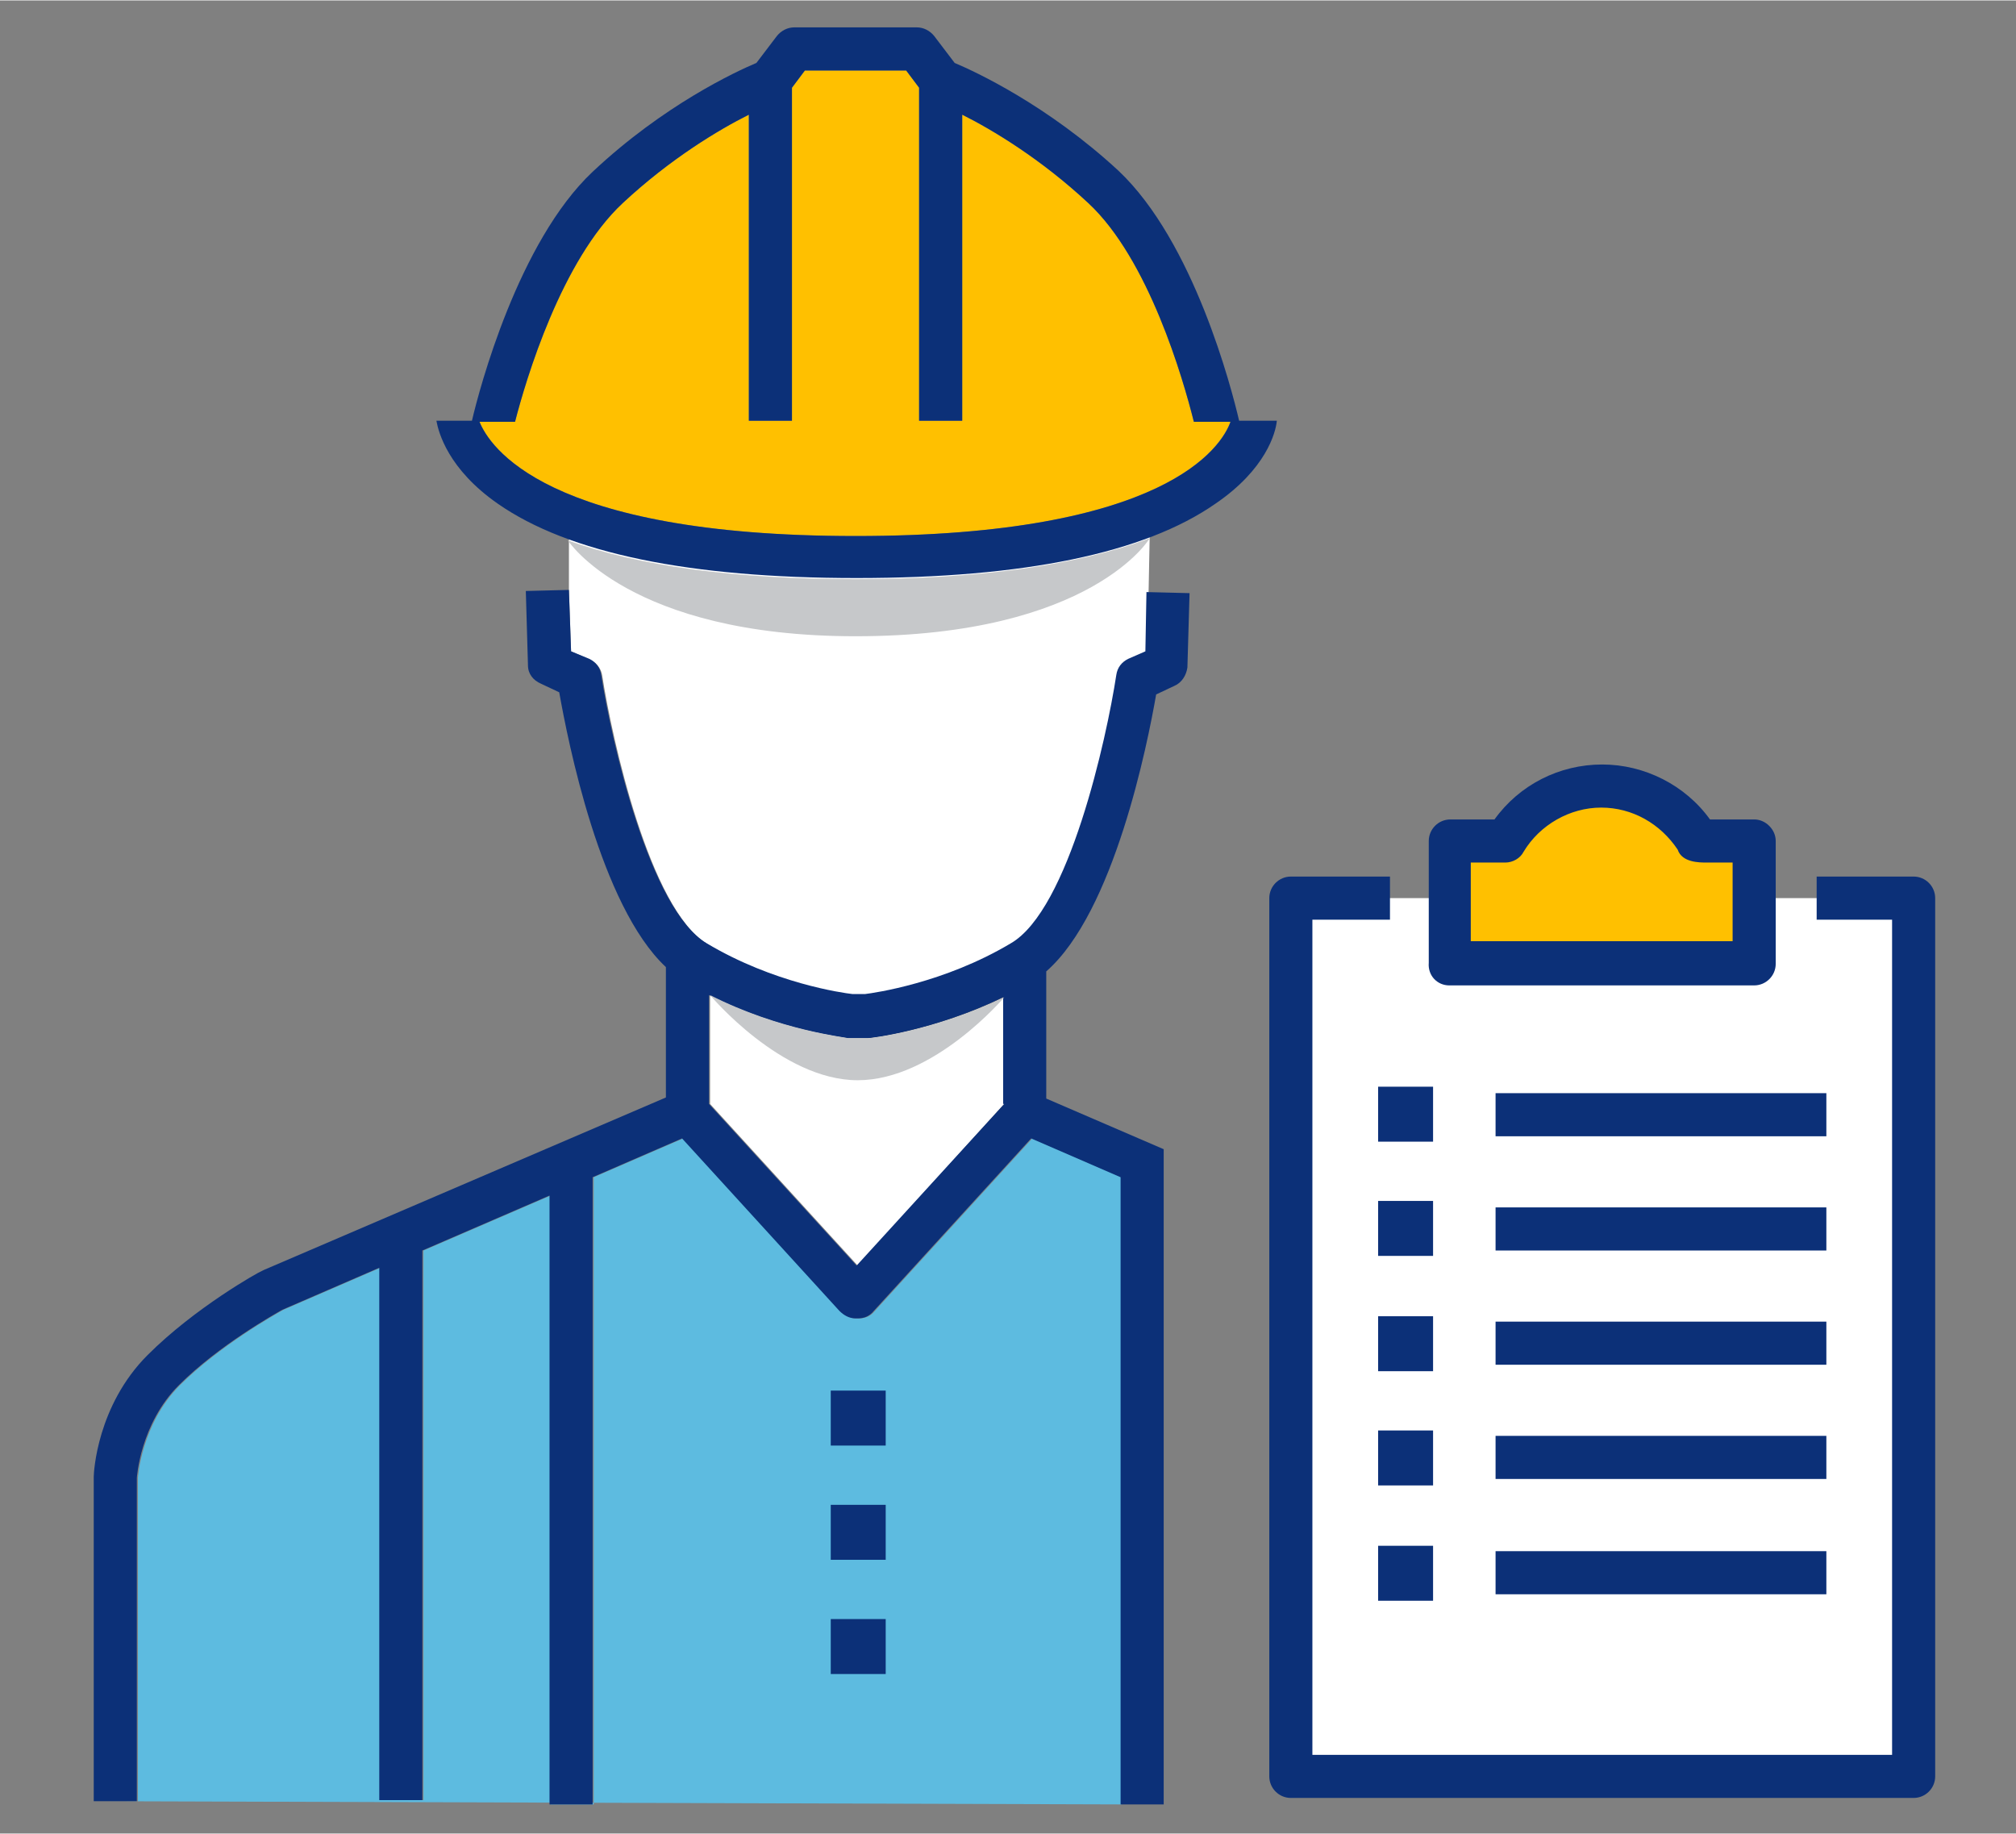
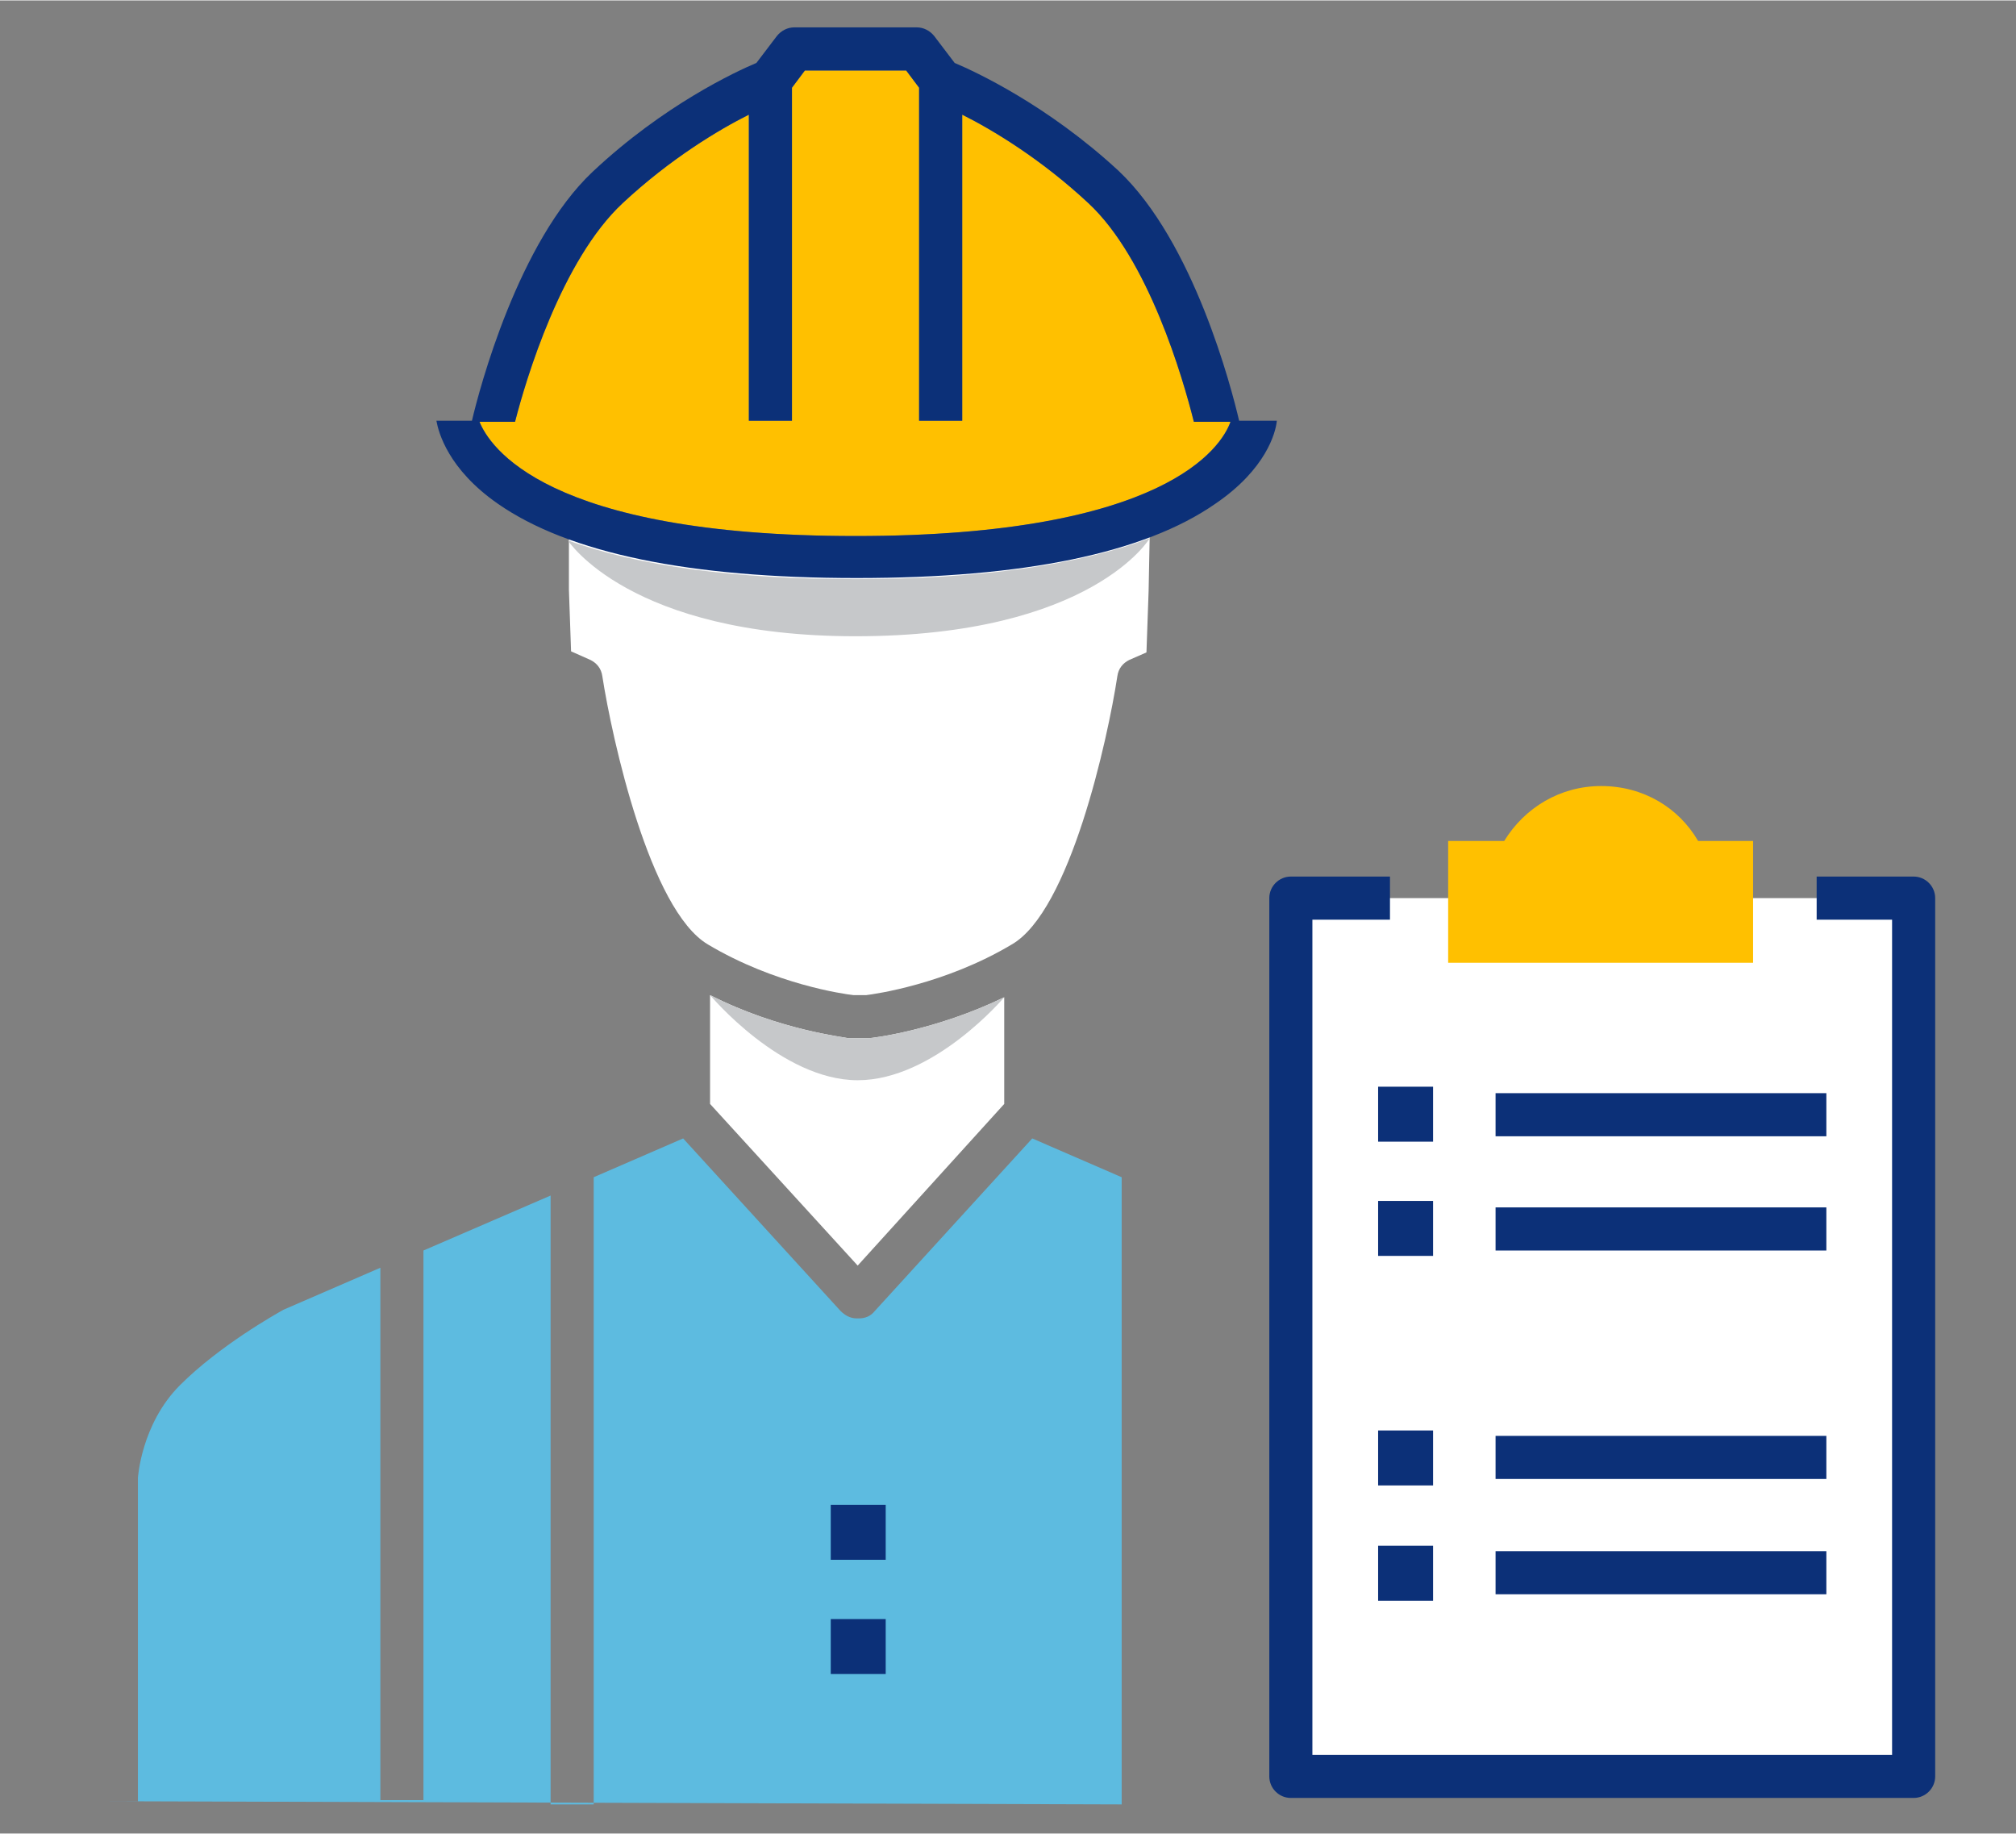
<svg xmlns="http://www.w3.org/2000/svg" version="1.1" id="Ebene_1" x="0" y="0" viewBox="0 0 187.1 170.1" xml:space="preserve" enable-background="new 0 0 187.1 170.1" width="188" height="171">
  <rect x="0" y="0" width="187.1" height="170.1" fill="#808080" stroke="none" />
  <style type="text/css">
	.st0{fill:#5DBBE0;}
	.st1{fill:#FFFFFF;}
	.st2{fill:none;stroke:#1D1D1B;stroke-width:4;stroke-miterlimit:10;}
	.st3{fill:#FFC000;}
	.st4{fill:#0C3078;}
	.st5{fill:#C6C8CA;}
	.st6{fill:none;}
</style>
  <path class="st0" d="M8.8 167.1h4l0-30c0 0 0.3-5 3.9-8.6 3.7-3.7 8.9-6.6 9.6-7l9-3.9v49.4h4V116l11.8-5.1v56.5h4v-58.2l8.3-3.6 14.6 16c0.4 0.4 0.9 0.7 1.5 0.7h0.2c0.6 0 1.1-0.2 1.5-0.7l14.6-16 8.3 3.6v58.2M65.9 102.4" />
  <polyline class="st1" points="129 83.3 119.8 83.3 119.8 164.9 177.6 164.9 177.6 83.3 168.6 83.3 " />
  <path class="st2" d="M129 83.3" />
  <path class="st2" d="M168.6 83.3" />
  <path class="st2" d="M139.7 78" />
  <path class="st3" d="M157.6 78c-1.8-3.1-5.1-5.1-9-5.1 -3.8 0-7.1 2-9 5.1h-5.2v11.3h28.3V78C162.9 78 157.6 78 157.6 78z" />
  <path class="st3" d="M79.4 6.5L79.4 6.5h4.7l1.2 1.6V39h4V10.6c2.8 1.4 7.3 4.1 11.7 8.2 5.6 5.2 8.8 16.3 9.8 20.3h3.4c-0.9 2.4-6.1 10.6-34.8 10.6 -28.9 0-34-8.4-34.9-10.6h3.3c1-3.9 4.3-15 10-20.3 4.4-4.1 8.9-6.8 11.7-8.2V39h4V8.1l1.2-1.6H79.4" />
  <path class="st1" d="M79.6 117.4l-13.7-15V92.3c6.5 3.3 12.6 3.9 12.8 4 0.1 0 0.1 0 0.2 0h1.5c0.1 0 0.1 0 0.2 0 0.3 0 6.2-0.7 12.6-3.8v9.9L79.6 117.4z" />
  <path class="st1" d="M106.7 49.7l-0.1 5.1 -0.2 5.7 -1.6 0.7c-0.6 0.3-1 0.8-1.1 1.5 -0.9 5.9-4.4 21.8-9.8 24.9 -6.2 3.7-12.7 4.6-13.5 4.7h-1.2c-0.9-0.1-7.3-1-13.5-4.7 -5.4-3.2-8.9-19.1-9.8-24.9 -0.1-0.7-0.5-1.2-1.1-1.5L53 60.4l-0.2-5.7 0-4.7M65.9 102.4" />
-   <rect x="77.1" y="129" class="st4" width="5.1" height="5.1" />
  <rect x="77.1" y="139.6" class="st4" width="5.1" height="5.1" />
  <rect x="77.1" y="150.2" class="st4" width="5.1" height="5.1" />
  <rect x="138.8" y="101.4" class="st4" width="30.7" height="4" />
  <rect x="138.8" y="112" class="st4" width="30.7" height="4" />
-   <rect x="138.8" y="122.6" class="st4" width="30.7" height="4" />
  <rect x="138.8" y="133.2" class="st4" width="30.7" height="4" />
  <rect x="127.9" y="100.8" class="st4" width="5.1" height="5.1" />
  <rect x="127.9" y="111.4" class="st4" width="5.1" height="5.1" />
-   <rect x="127.9" y="122.1" class="st4" width="5.1" height="5.1" />
  <rect x="127.9" y="132.7" class="st4" width="5.1" height="5.1" />
  <rect x="138.8" y="143.9" class="st4" width="30.7" height="4" />
  <rect x="127.9" y="143.4" class="st4" width="5.1" height="5.1" />
  <path class="st4" d="M177.6 81.3h-9v4h7v77.5h-53.8V85.3h7.2v-4h-9.2c-1.1 0-2 0.9-2 2v81.5c0 1.1 0.9 2 2 2h57.8c1.1 0 2-0.9 2-2V83.3C179.6 82.2 178.7 81.3 177.6 81.3z" />
-   <path class="st4" d="M134.5 91.4h28.3c1.1 0 2-0.9 2-2V78c0-0.5-0.2-1-0.6-1.4s-0.9-0.6-1.4-0.6c0 0-2.6 0-4.1 0 -2.3-3.2-6.1-5.1-10-5.1 -4 0-7.7 1.9-10 5.1h-4.1c-1.1 0-2 0.9-2 2v11.3C132.5 90.5 133.4 91.4 134.5 91.4zM136.5 80h3.2c0.7 0 1.4-0.4 1.7-1 1.5-2.5 4.3-4.1 7.2-4.1 2.9 0 5.5 1.5 7.1 3.9 0.4 1.2 2 1.2 2.7 1.2h2.4v7.3h-24.3V80z" />
-   <path class="st4" d="M106.3 60.4l-1.6 0.7c-0.6 0.3-1 0.8-1.1 1.5 -0.9 5.9-4.4 21.8-9.8 24.9 -6.2 3.7-12.7 4.6-13.5 4.7h-1.2c-0.9-0.1-7.3-1-13.5-4.7 -5.4-3.2-8.9-19.1-9.8-24.9 -0.1-0.7-0.5-1.2-1.1-1.5L53 60.4l-0.2-5.7 -4 0.1 0.2 6.9c0 0.8 0.5 1.4 1.2 1.7l1.7 0.8c0.8 4.5 3.8 19.8 9.9 25.5v12.1l-37.3 16 -0.2 0.1c-0.3 0.1-6.2 3.4-10.6 7.8 -4.7 4.7-5 10.9-5 11.3v30.1h4l0-30c0 0 0.3-5 3.9-8.6 3.7-3.7 8.9-6.6 9.6-7l9-3.9v49.4h4V116l11.8-5.1v56.5h4v-58.2l8.3-3.6 14.6 16c0.4 0.4 0.9 0.7 1.5 0.7h0.2c0.6 0 1.1-0.2 1.5-0.7l14.6-16 8.3 3.6v58.2h4v-60.8l-10.9-4.7V90.1c6.3-5.5 9.4-21.1 10.2-25.7l1.7-0.8c0.7-0.3 1.1-1 1.2-1.7l0.2-6.9 -4-0.1L106.3 60.4zM93.2 102.4l-13.7 15 -13.7-15V92.3c6.5 3.3 12.6 3.9 12.8 4 0.1 0 0.1 0 0.2 0h1.5c0.1 0 0.1 0 0.2 0 0.3 0 6.2-0.7 12.6-3.8V102.4z" />
  <path class="st4" d="M115 39c-0.7-3-4.2-16.6-11.2-23.2C97.2 9.7 90.5 6.6 88.6 5.8l-1.9-2.5c-0.4-0.5-1-0.8-1.6-0.8h-5.7 0 -5.7c-0.6 0-1.2 0.3-1.6 0.8l-1.9 2.5c-1.9 0.8-8.6 3.9-15.2 10.1C48.1 22.4 44.5 36 43.8 39h-3.3c0.2 1.1 1.1 4.5 5.7 7.7 6.6 4.6 17.8 6.9 33.3 6.9 15.5 0 26.7-2.3 33.3-6.9 4.7-3.2 5.6-6.6 5.7-7.7H115zM79.4 49.7c-28.9 0-34-8.4-34.9-10.6h3.3c1-3.9 4.3-15 10-20.3 4.4-4.1 8.9-6.8 11.7-8.2V39h4V8.1l1.2-1.6h4.7 0 4.7l1.2 1.6V39h4V10.6c2.8 1.4 7.3 4.1 11.7 8.2 5.6 5.2 8.8 16.3 9.8 20.3h3.4C113.4 41.4 108.2 49.7 79.4 49.7z" />
  <path class="st5" d="M79.4 59c-21 0-26.7-8.9-26.7-8.9 6.6 2.4 15.5 3.6 26.7 3.6 11.5 0 20.7-1.3 27.3-3.8C106.8 49.8 101.4 59 79.4 59z" />
  <path class="st5" d="M79.6 100.2c-7.1 0-13.7-7.9-13.7-7.9 6.5 3.3 12.6 3.9 12.8 4 0.1 0 0.1 0 0.2 0h1.5c0.1 0 0.1 0 0.2 0 0.3 0 6.2-0.7 12.6-3.8C93.2 92.5 86.7 100.2 79.6 100.2z" />
  <rect class="st6" width="187.1" height="170.1" />
</svg>